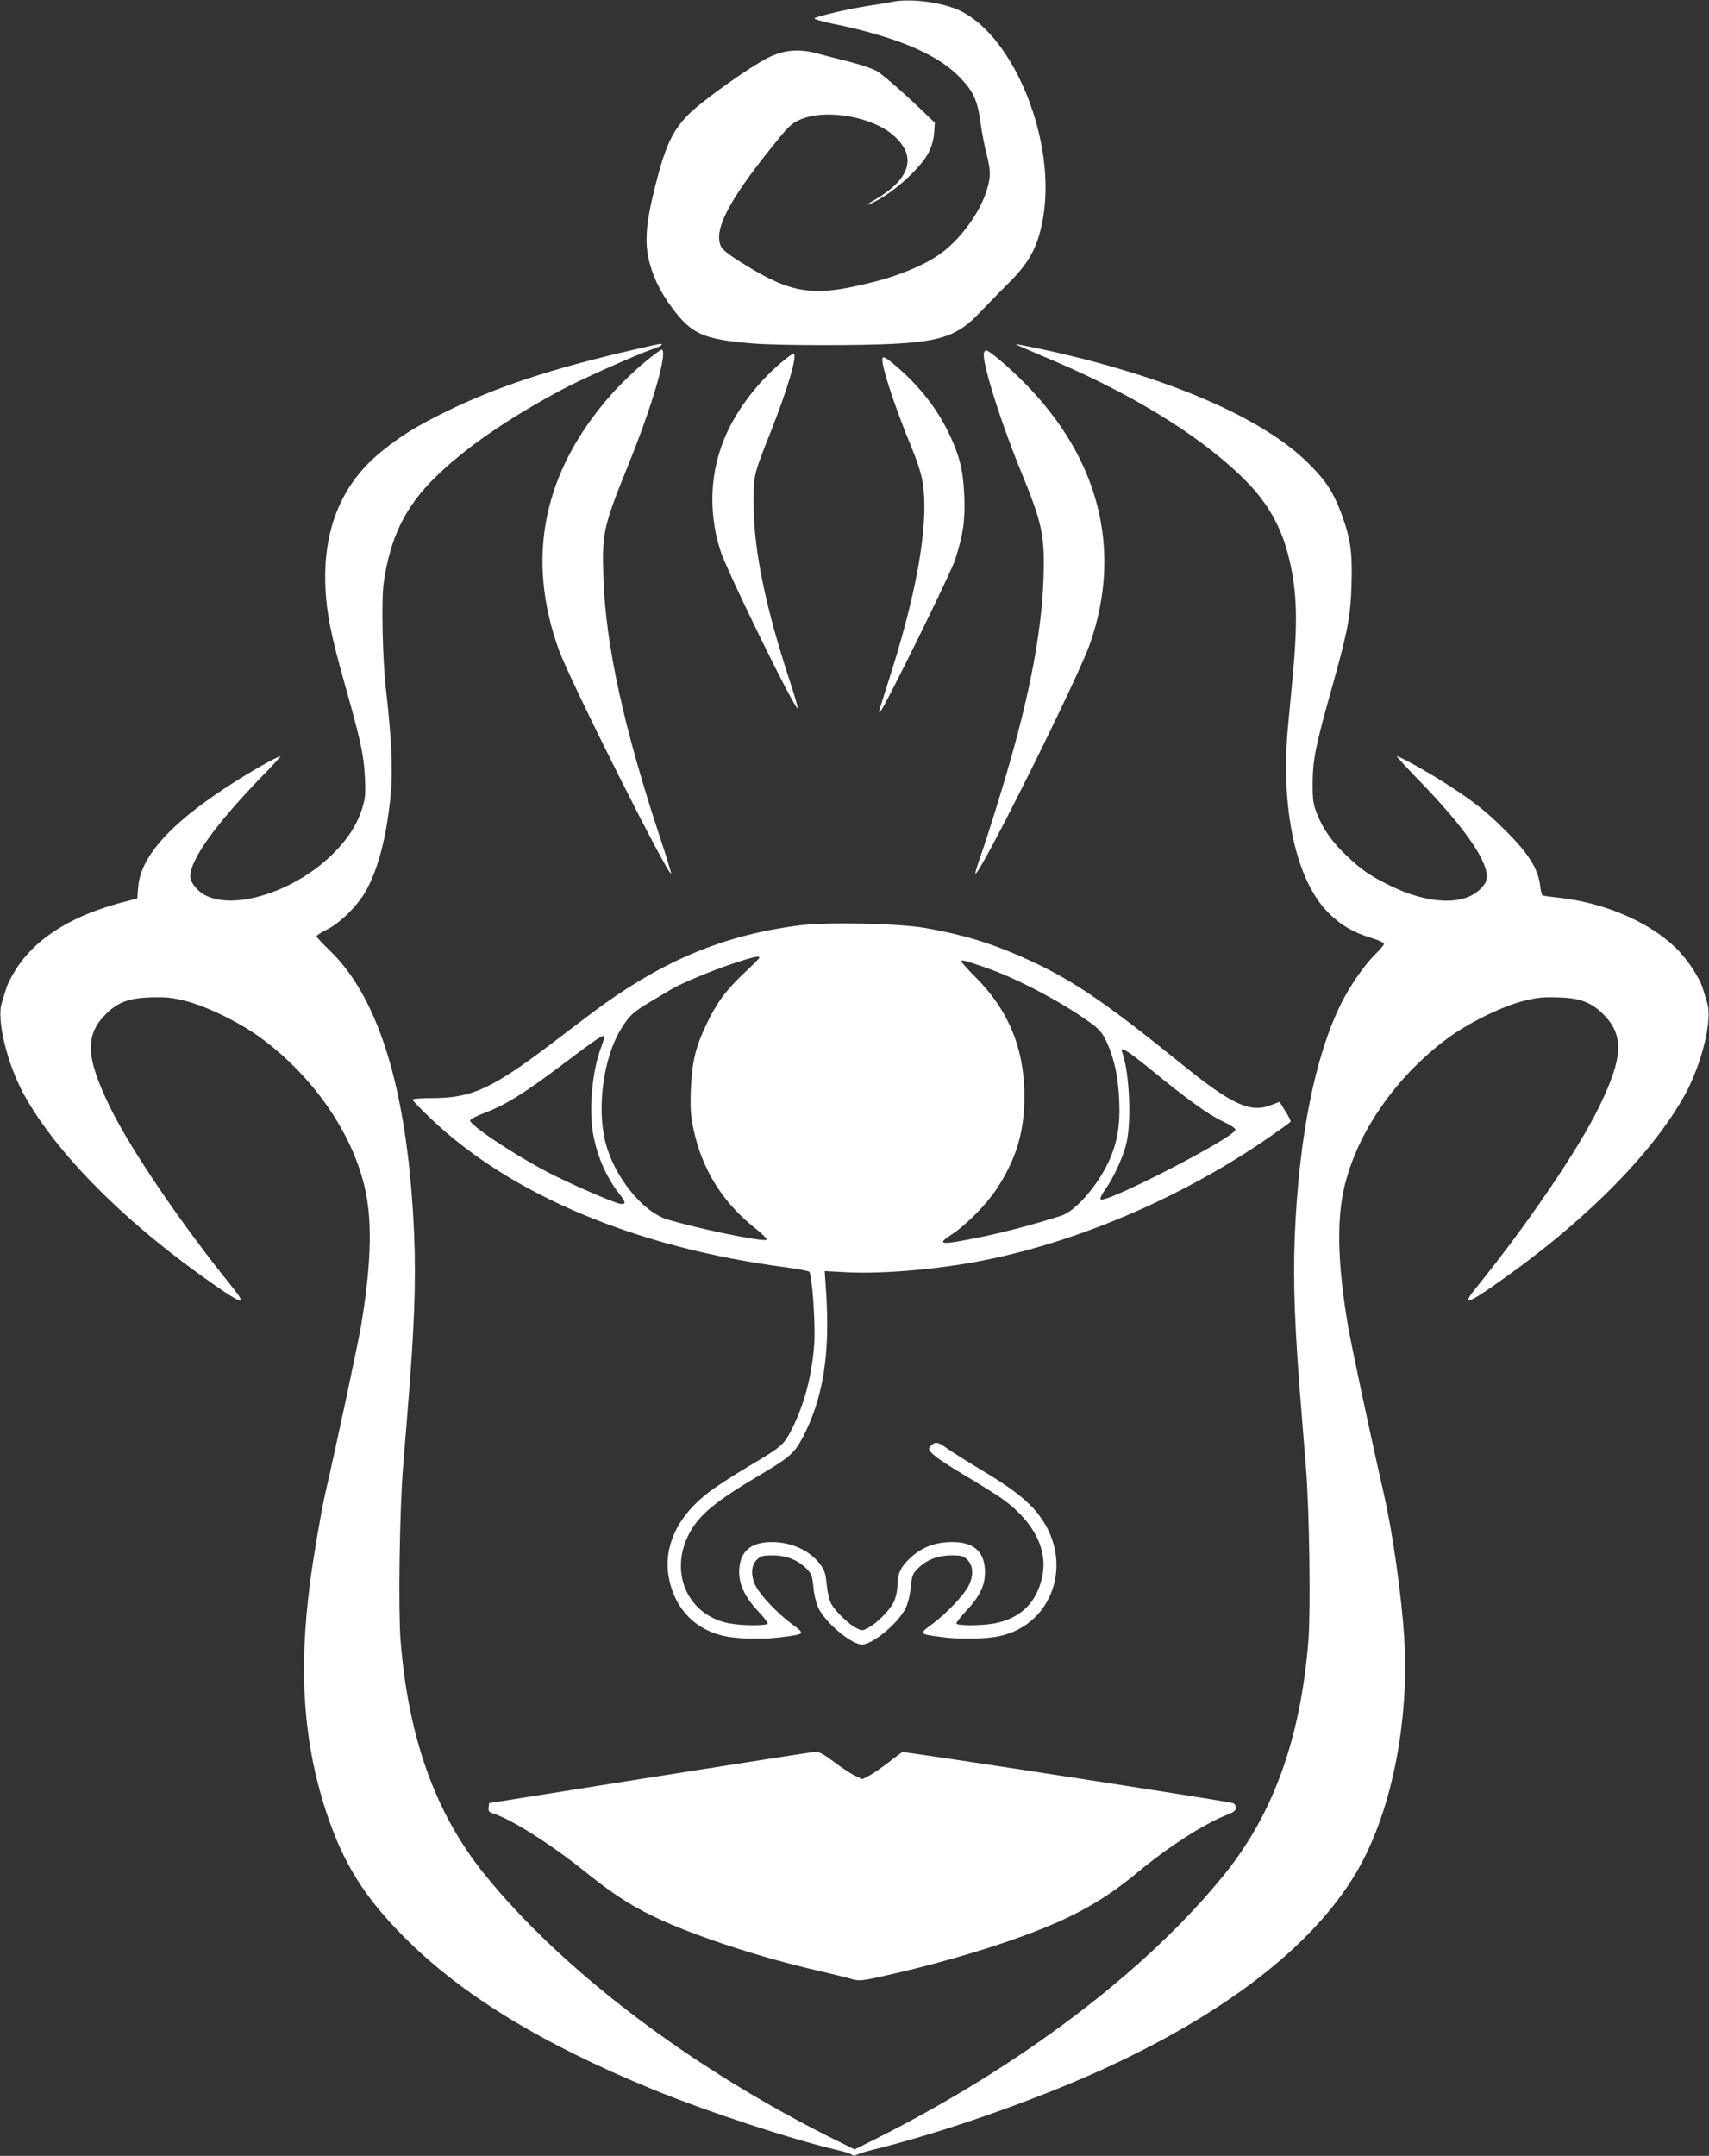
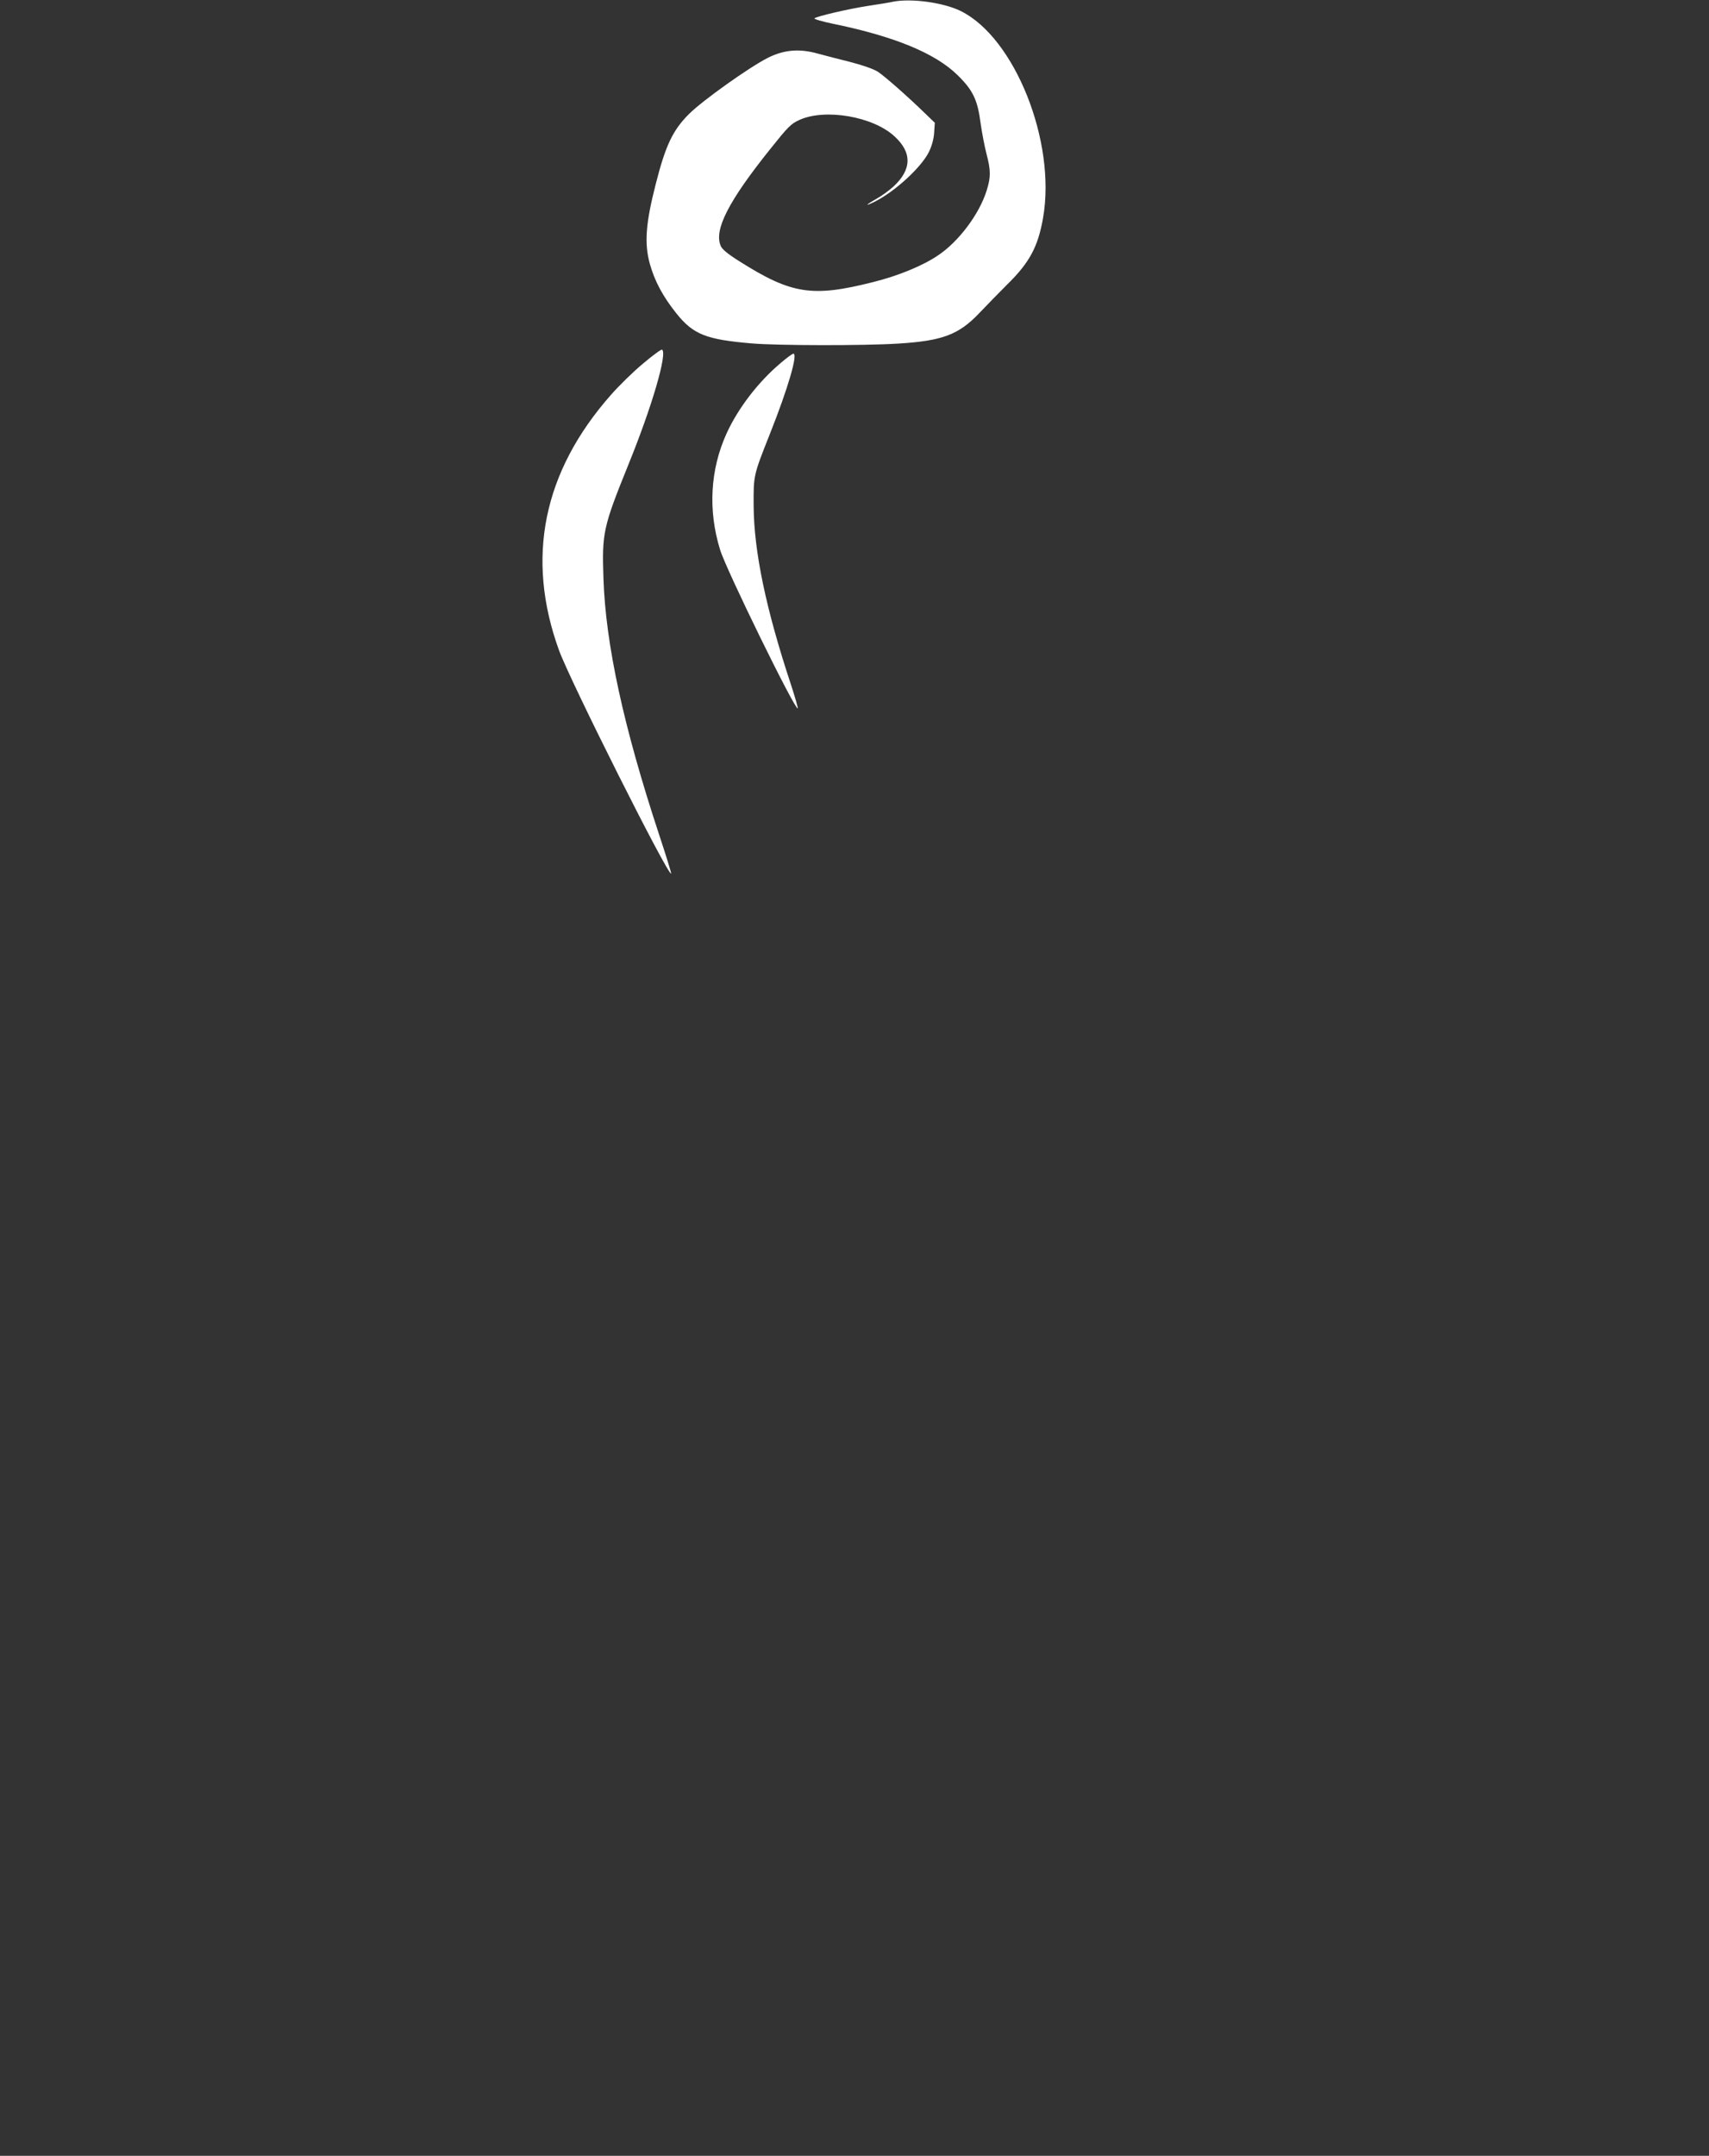
<svg xmlns="http://www.w3.org/2000/svg" version="1.0" width="1015pt" height="1280pt" viewBox="0 0 1015 1280" preserveAspectRatio="xMidYMid meet">
  <rect x="0" y="0" width="1015" height="1280" fill="#333333" stroke="none" />
  <g transform="translate(0,1280) scale(0.1,-0.1)" fill="#ffffff" stroke="none">
    <path d="M5305 12790 c-22 -5 -89 -16 -150 -25 -117 -18 -305 -62 -318 -74 -4 -4 43 -18 105 -31 368 -75 613 -176 745 -306 92 -90 119 -147 137 -286 8 -57 24 -139 35 -182 26 -99 26 -137 1 -217 -43 -139 -166 -304 -290 -386 -90 -61 -236 -121 -385 -158 -360 -91 -484 -72 -791 122 -72 45 -106 73 -114 94 -40 95 47 265 293 572 106 133 124 152 175 175 152 69 437 21 565 -98 105 -96 102 -197 -6 -297 -25 -23 -70 -56 -101 -73 -68 -39 -74 -49 -8 -16 120 61 275 204 319 294 17 34 29 78 31 114 l4 59 -59 57 c-104 101 -237 218 -279 246 -25 16 -88 38 -160 57 -65 16 -153 39 -194 50 -112 32 -204 24 -301 -25 -110 -56 -384 -251 -465 -331 -98 -97 -141 -187 -200 -420 -59 -230 -68 -349 -35 -470 29 -104 77 -194 159 -297 100 -124 175 -154 447 -177 149 -13 668 -14 870 -1 262 16 360 53 482 182 43 45 117 121 164 168 134 131 184 225 214 397 79 451 -168 1070 -490 1228 -102 50 -293 76 -400 55z" />
-     <path d="M3770 10725 c-492 -113 -820 -221 -1125 -371 -169 -83 -265 -142 -377 -233 -240 -193 -352 -466 -335 -816 8 -153 32 -273 114 -565 94 -333 113 -419 120 -551 5 -101 3 -125 -15 -185 -30 -98 -84 -183 -173 -272 -218 -218 -572 -337 -753 -251 -51 23 -96 79 -96 116 0 98 147 304 414 581 71 72 125 132 122 132 -12 0 -105 -50 -197 -106 -422 -255 -632 -473 -648 -669 l-6 -70 -55 -14 c-319 -79 -537 -211 -661 -399 -26 -40 -54 -94 -62 -120 -8 -26 -20 -66 -27 -89 -31 -101 34 -363 133 -543 197 -356 608 -767 1134 -1132 165 -115 190 -118 105 -13 -304 376 -603 815 -728 1070 -145 297 -151 428 -26 553 71 71 137 96 267 100 93 3 126 -1 210 -22 126 -32 327 -131 449 -222 321 -238 557 -590 621 -926 36 -190 26 -442 -30 -775 -19 -114 -142 -690 -215 -1008 -23 -101 -71 -384 -89 -525 -68 -523 -39 -942 95 -1354 100 -305 225 -507 464 -747 341 -343 815 -633 1478 -905 327 -134 834 -300 1112 -364 30 -7 61 -17 68 -23 9 -7 20 -6 35 1 12 6 60 21 107 32 399 99 921 281 1320 460 747 337 1273 741 1534 1180 206 346 317 887 286 1392 -15 249 -68 623 -120 853 -73 318 -196 894 -215 1008 -56 333 -66 585 -30 775 64 336 300 688 621 926 122 91 323 190 449 222 84 21 117 25 210 22 130 -4 196 -29 267 -100 125 -125 119 -256 -26 -553 -125 -255 -424 -694 -728 -1070 -85 -105 -60 -102 105 13 526 365 937 776 1134 1132 99 180 164 442 133 543 -7 23 -19 63 -27 89 -20 66 -99 183 -165 245 -165 155 -421 263 -691 293 -48 5 -91 11 -96 14 -4 3 -11 29 -14 58 -12 100 -68 189 -202 323 -122 122 -202 184 -379 296 -105 66 -255 149 -270 149 -4 0 57 -67 137 -149 256 -264 397 -464 397 -562 0 -32 -7 -46 -40 -79 -99 -99 -314 -89 -543 26 -113 56 -163 91 -249 173 -84 79 -140 157 -176 249 -23 59 -26 80 -26 182 1 139 17 222 114 565 95 340 112 426 117 621 6 185 -7 271 -61 416 -48 127 -90 192 -191 293 -273 275 -848 522 -1585 681 -85 18 -156 32 -157 30 -2 -1 66 -31 149 -66 509 -210 920 -458 1190 -718 150 -144 237 -293 283 -484 49 -201 54 -378 20 -733 -8 -82 -19 -202 -25 -265 -46 -491 46 -917 240 -1110 73 -73 150 -118 258 -150 39 -12 72 -27 72 -34 0 -6 -25 -36 -56 -66 -63 -63 -145 -181 -199 -289 -154 -309 -251 -792 -275 -1378 -11 -278 -1 -555 41 -1062 5 -69 17 -209 25 -311 21 -259 29 -849 15 -1030 -46 -577 -206 -1024 -495 -1384 -461 -573 -1213 -1143 -2076 -1576 l-124 -62 -106 52 c-861 426 -1632 1010 -2096 1586 -289 360 -449 807 -495 1384 -14 181 -6 771 15 1030 8 102 20 242 25 311 42 507 52 784 41 1062 -35 837 -201 1401 -499 1691 -45 43 -81 82 -81 87 0 5 28 23 62 40 80 40 183 143 232 230 75 136 124 330 147 578 13 141 4 332 -27 601 -22 179 -30 547 -15 651 39 267 126 447 302 621 178 176 430 350 759 526 112 60 451 211 533 238 31 11 57 22 57 27 0 9 5 10 -160 -28z" />
    <path d="M3820 10642 c-58 -48 -144 -132 -192 -187 -403 -457 -507 -968 -308 -1516 66 -182 649 -1343 666 -1326 2 2 -30 107 -72 233 -211 640 -317 1128 -330 1519 -9 271 -3 303 148 676 140 344 233 662 200 683 -5 3 -55 -34 -112 -82z" />
-     <path d="M5844 10707 c-16 -44 92 -393 216 -697 133 -324 146 -388 137 -655 -10 -271 -66 -595 -172 -983 -54 -198 -148 -503 -205 -666 -17 -48 -29 -90 -27 -93 21 -20 610 1161 681 1366 193 556 55 1101 -394 1552 -95 95 -206 189 -224 189 -4 0 -9 -6 -12 -13z" />
    <path d="M4637 10645 c-134 -113 -253 -268 -322 -419 -97 -214 -111 -456 -38 -691 36 -118 446 -955 461 -941 2 3 -16 67 -41 143 -149 450 -219 789 -221 1058 -1 185 -2 180 99 435 106 267 165 470 137 470 -6 0 -40 -25 -75 -55z" />
-     <path d="M5240 10666 c0 -56 78 -291 175 -526 59 -143 75 -217 75 -347 0 -245 -71 -595 -211 -1030 -66 -208 -64 -200 -50 -187 24 22 418 821 443 899 48 147 61 235 55 379 -6 149 -26 233 -86 362 -71 152 -176 287 -314 406 -69 59 -87 68 -87 44z" />
-     <path d="M4749 7306 c-429 -55 -779 -195 -1159 -466 -41 -29 -158 -117 -260 -195 -401 -308 -521 -365 -767 -365 -62 0 -113 -4 -113 -9 0 -5 48 -55 107 -111 478 -456 1225 -769 2113 -885 68 -9 130 -21 136 -26 17 -14 38 -312 30 -427 -14 -190 -57 -355 -131 -503 -51 -100 -57 -105 -263 -228 -83 -49 -185 -115 -226 -146 -194 -145 -281 -334 -242 -521 39 -190 172 -316 361 -344 92 -13 225 -13 320 1 128 17 128 18 47 77 -85 63 -184 168 -213 224 -31 60 -29 123 5 156 24 24 33 27 99 27 82 -1 149 -29 202 -84 25 -27 30 -42 36 -106 4 -45 17 -95 30 -123 40 -84 187 -209 253 -216 61 -7 220 124 265 216 13 28 26 78 30 123 6 64 11 79 36 106 53 55 120 83 202 84 66 0 75 -3 99 -27 35 -34 37 -95 6 -155 -30 -57 -129 -161 -214 -225 -81 -59 -81 -60 47 -77 95 -14 228 -14 320 -1 339 49 483 435 268 721 -65 87 -164 164 -343 270 -85 51 -179 110 -208 131 -54 40 -71 41 -101 5 -17 -21 38 -65 201 -162 73 -43 166 -101 207 -128 196 -131 294 -304 263 -467 -29 -160 -128 -260 -287 -289 -79 -15 -225 -14 -225 0 0 6 26 40 58 74 80 85 112 151 112 229 0 123 -66 182 -200 180 -96 -1 -172 -30 -238 -89 -61 -55 -82 -97 -82 -167 0 -31 -9 -71 -20 -96 -22 -49 -99 -128 -153 -157 -37 -19 -37 -19 -74 0 -48 26 -126 102 -148 146 -10 19 -21 68 -25 110 -6 62 -12 84 -36 117 -60 83 -166 134 -284 136 -133 2 -199 -57 -200 -177 0 -77 35 -150 111 -232 33 -34 59 -68 59 -74 0 -14 -146 -15 -226 0 -248 45 -363 301 -241 533 59 112 157 193 425 351 172 102 201 128 251 223 119 230 161 487 138 851 l-9 134 129 -7 c232 -12 600 22 879 84 557 121 1144 380 1632 718 68 47 125 88 127 92 2 4 -11 32 -31 62 l-34 56 -53 -20 c-122 -47 -231 3 -525 241 -480 388 -669 514 -952 639 -195 86 -361 135 -580 173 -161 27 -577 35 -741 15z m-239 -192 c0 -4 -41 -45 -91 -92 -108 -102 -164 -178 -223 -303 -66 -138 -87 -229 -93 -389 -4 -110 -1 -153 15 -230 50 -243 175 -443 375 -599 38 -30 64 -58 60 -62 -15 -15 -407 65 -591 121 -146 45 -315 255 -366 457 -52 203 -13 498 89 668 51 84 74 106 184 171 53 31 106 63 118 70 55 34 241 111 358 150 126 42 165 51 165 38z m1347 -60 c187 -65 459 -209 622 -329 51 -37 68 -58 92 -108 46 -99 70 -208 76 -347 7 -151 -11 -257 -63 -368 -66 -143 -198 -294 -280 -320 -164 -52 -333 -97 -479 -127 -241 -49 -269 -47 -172 16 82 53 203 175 263 265 117 176 166 335 168 544 2 288 -90 517 -291 719 -46 46 -83 88 -83 93 0 11 15 7 147 -38z m-2267 -411 c0 -5 -9 -32 -20 -62 -50 -129 -72 -351 -51 -491 22 -144 79 -278 162 -382 37 -47 38 -62 0 -55 -45 9 -305 123 -428 187 -203 106 -466 282 -461 308 2 7 42 28 90 46 123 46 243 122 478 300 188 142 230 170 230 149z m3247 -195 c216 -177 338 -265 425 -306 49 -23 77 -42 75 -51 -8 -46 -772 -440 -800 -412 -5 5 7 31 27 58 46 64 101 181 123 263 35 126 22 437 -23 554 -15 38 32 9 173 -106z" />
-     <path d="M3860 2246 l-955 -152 -3 -26 c-2 -20 2 -28 20 -33 116 -36 351 -185 568 -360 163 -131 281 -205 450 -281 236 -105 596 -221 915 -294 77 -18 163 -39 192 -47 60 -18 66 -17 273 31 200 46 439 113 621 174 384 129 587 235 819 428 181 150 391 285 524 337 44 17 56 27 56 44 0 12 -8 24 -17 27 -52 15 -1953 308 -1964 303 -8 -4 -45 -32 -83 -62 -39 -30 -89 -64 -112 -77 l-43 -22 -43 21 c-24 11 -80 48 -125 82 -58 44 -89 61 -110 60 -15 -1 -458 -70 -983 -153z" />
  </g>
</svg>